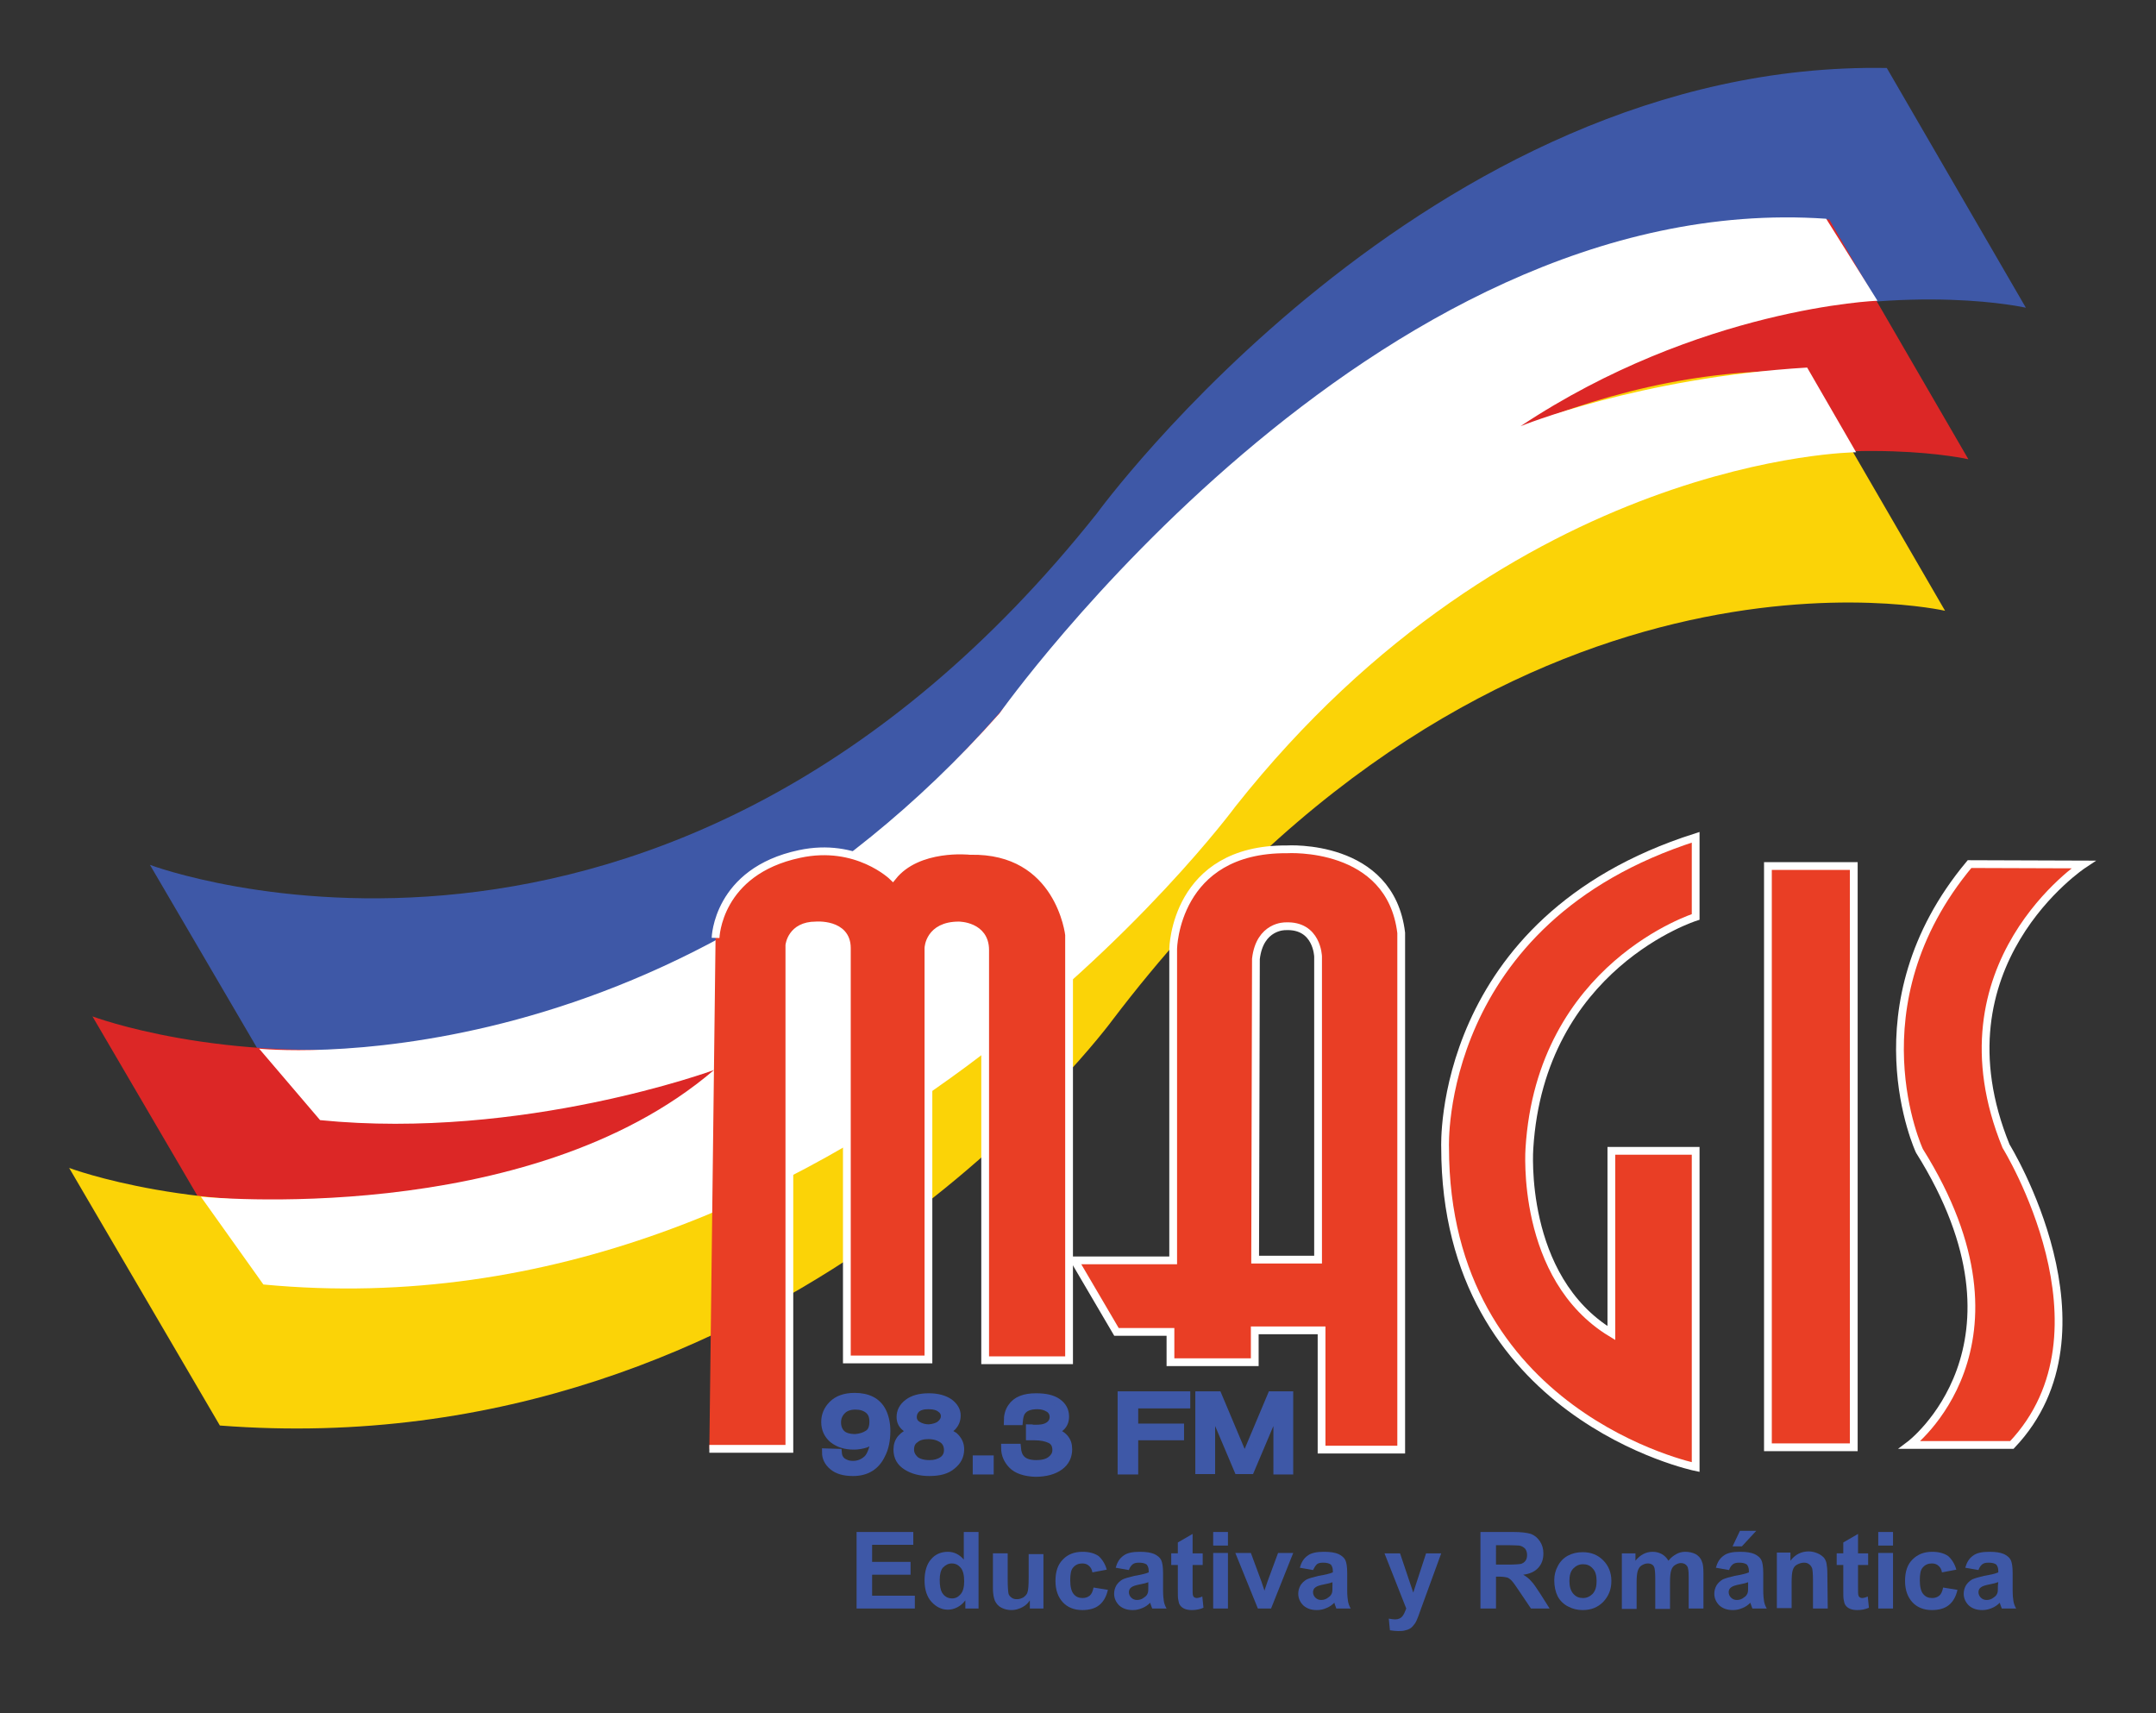
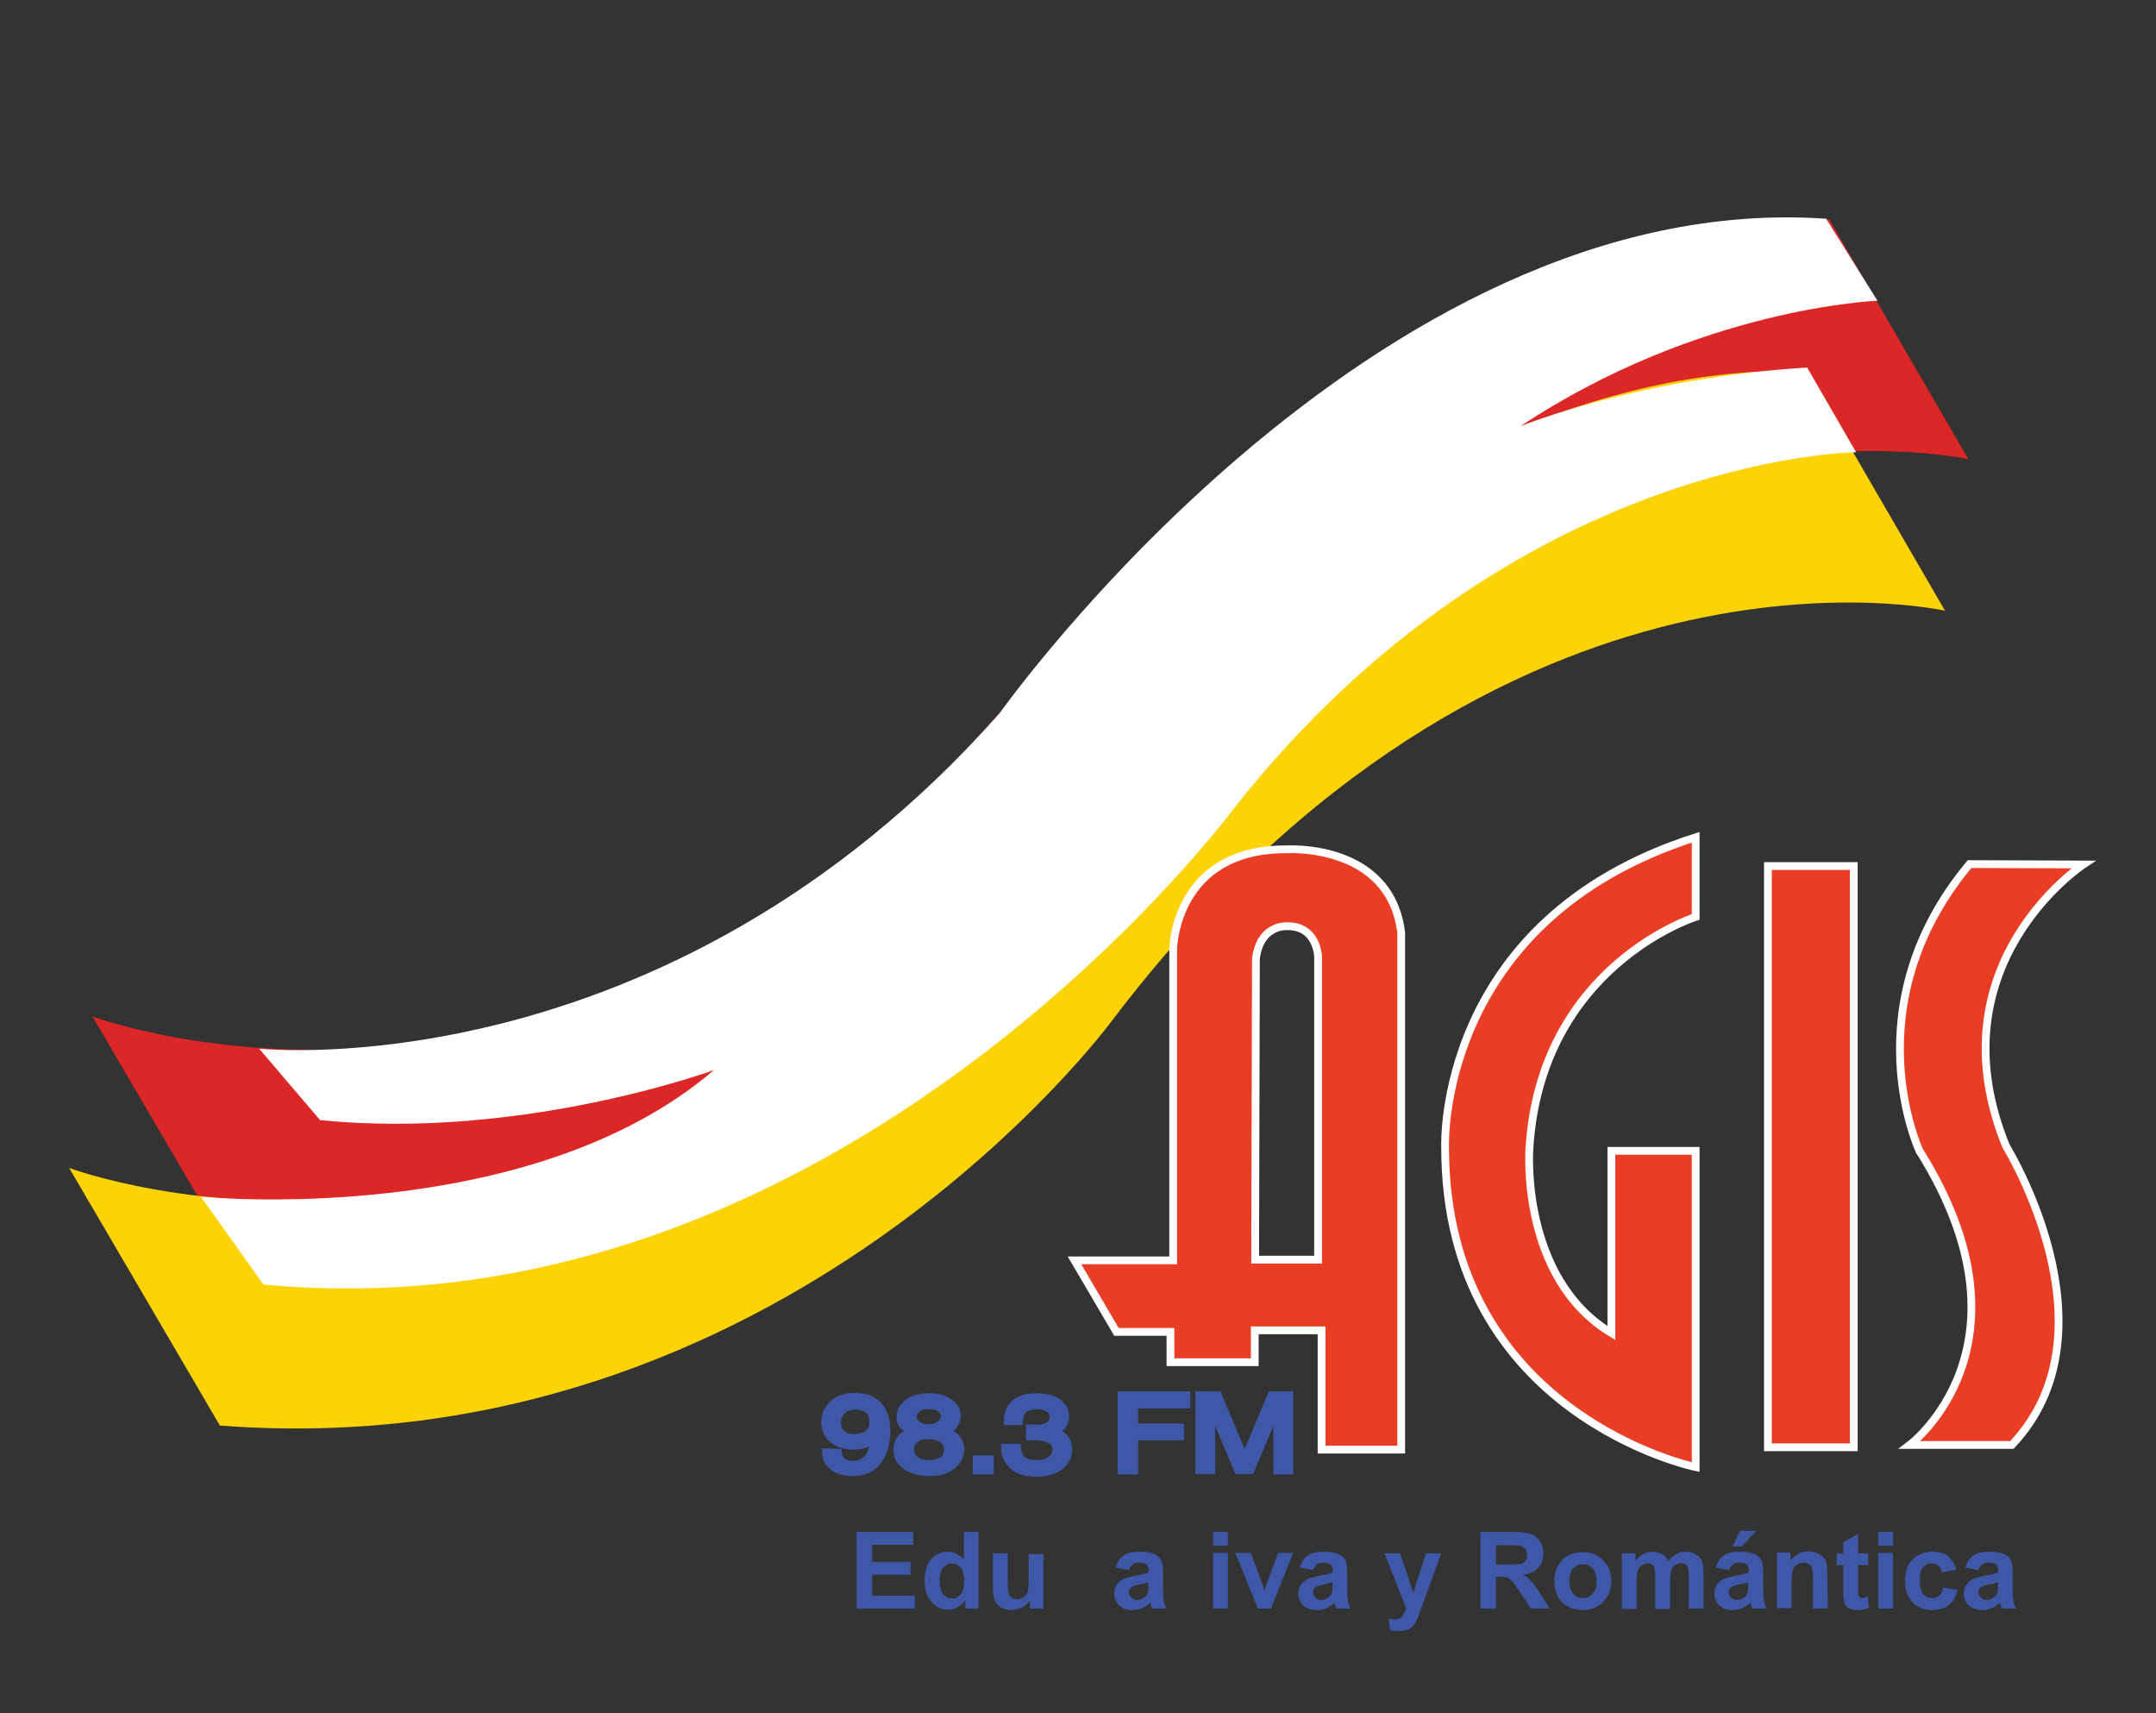
<svg xmlns="http://www.w3.org/2000/svg" version="1.1" id="Layer_1" x="0px" y="0px" viewBox="0 0 555 441" style="enable-background:new 0 0 555 441;" xml:space="preserve">
  <rect x="0" y="0" width="555" height="441" fill="#333333" stroke="none" />
  <style type="text/css">
	.st0{fill:#3E58A7;}
	.st1{fill:#DC2726;}
	.st2{fill:#FBD307;}
	.st3{fill:#FFFFFF;}
	.st4{fill:#E93E25;stroke:#FFFFFF;stroke-width:2;}
	.st5{fill:#3E58A7;stroke:#3E58A7;stroke-width:2;}
</style>
  <g>
    <g>
-       <path class="st0" d="M38.6,222.6c0,0,132.2,49.9,243.8-90.5c0,0,85-116.7,203.3-114.6l35.8,61.7c0,0-114.3-26.2-214.3,105.3    c0,0-84.6,115.6-229.8,104.4L38.6,222.6z" />
      <path class="st1" d="M23.8,261.6c0,0,132.2,49.9,243.8-90.5c0,0,92.8-117.5,203.3-114.6l35.8,61.7c0,0-114.3-26.2-214.3,105.3    c0,0-84.6,115.6-229.8,104.4L23.8,261.6z" />
      <path class="st2" d="M17.8,300.6c0,0,132.2,49.9,243.8-90.5c0,0,92.8-117.5,203.3-114.6l35.8,61.7c0,0-114.3-26.2-214.3,105.3    c0,0-84.6,115.6-229.8,104.4L17.8,300.6z" />
      <path class="st3" d="M66.7,269.9c0,0,104.1,11.2,190.6-86.3c0,0,95.8-135.4,212.8-127.3l13.2,21.1c0,0-45.8,1.7-91.9,32.3    c0,0,30.6-12.5,73.8-15.1l12.6,21.8c0,0-88.1,0.6-159.8,91.2c0,0-101,137.2-250.2,123L51.7,308c0,0,84.2,8.4,132.1-32.6    c0,0-49.2,18.1-101.4,12.9L66.7,269.9z" />
    </g>
    <g>
      <path class="st4" d="M491.6,371.9c0,0,34-25.5,2.5-75.7c0,0-17.5-37.4,12.9-73.8l29.3,0.1c0,0-39,25.7-19.9,72.5    c0,0,29.4,47.5,1.5,76.9H491.6z" />
-       <path class="st4" d="M182.6,372.9h20.6V243.3c0,0,0.5-5.1,6.8-5.1c0,0,8-0.7,8,5.8v105.9h21V244c0,0,0.2-5.8,7.8-5.8    c0,0,6.8,0,6.8,6.3v105.6h21.6V240.6c0,0-2.4-22.1-25.5-21.6c0,0-13.4-1.5-19.9,6.6c0,0-9.2-9-24-5.8    c-21.2,4.5-21.6,21.6-21.6,21.6" />
      <path class="st4" d="M331.3,218.6c-28.9-0.2-29.3,25.6-29.3,25.6v80.2h-25.4l10.8,18.4h13.9v7.8H323v-8.2h17.2v30.7h20.5v-133    C357.9,216.9,331.3,218.6,331.3,218.6z M339.3,324.2h-16.2l0.2-77.4c1-8.6,7.6-8.4,7.6-8.4c8.2-0.4,8.4,7.8,8.4,7.8V324.2z" />
      <path class="st4" d="M436.5,215.5V236c0,0-39.9,12.5-42.8,59.6c0,0-2.5,33.2,21.1,47.5v-46.9h21.7v81.4c0,0-64.5-13.3-64.5-82.3    C372,295.3,369.6,236.8,436.5,215.5z" />
      <rect x="455.1" y="222.9" class="st4" width="22.1" height="149.6" />
    </g>
    <g>
      <g>
        <path class="st5" d="M215.7,373.9c0.1,1.3,0.7,2.2,1.9,2.7c0.6,0.3,1.3,0.4,2,0.4c1.4,0,2.6-0.5,3.6-1.4s1.7-2.9,2.1-5.8     c-0.7,0.8-1.5,1.4-2.4,1.8c-1,0.3-2,0.5-3.1,0.5c-2.3,0-4-0.6-5.4-1.7c-1.3-1.1-2-2.6-2-4.4c0-1.7,0.6-3.2,1.9-4.5     c1.3-1.3,3.2-2,5.7-2c3.4,0,5.8,1.2,7.1,3.7c0.7,1.4,1.1,3.1,1.1,5.1c0,2.3-0.4,4.4-1.3,6.1c-1.4,3-3.9,4.5-7.3,4.5     c-2.3,0-4-0.5-5.2-1.5s-1.8-2.2-1.8-3.6L215.7,373.9L215.7,373.9z M223.4,369.1c1-0.6,1.4-1.7,1.4-3.2c0-1.4-0.4-2.4-1.3-3.1     c-0.9-0.7-2-1-3.3-1c-1.4,0-2.6,0.4-3.4,1.2c-0.8,0.8-1.3,1.8-1.3,3.1c0,1.2,0.4,2.2,1.1,2.9c0.7,0.7,1.9,1.1,3.6,1.1     C221.4,370,222.5,369.7,223.4,369.1z" />
        <path class="st5" d="M233.1,367.4c-0.9-0.7-1.3-1.6-1.3-2.7c0-1.4,0.6-2.6,1.9-3.6s3.1-1.5,5.4-1.5c2.2,0,4,0.5,5.3,1.4     c1.3,1,1.9,2.1,1.9,3.3c0,1.2-0.4,2.1-1.1,2.9c-0.4,0.4-1.1,0.8-1.9,1.2c1,0.4,1.7,0.8,2.3,1.2c1,0.9,1.6,2,1.6,3.4     c0,1.7-0.7,3.1-2.1,4.2c-1.4,1.2-3.3,1.7-5.9,1.7c-2.3,0-4.2-0.5-5.8-1.5c-1.6-1-2.4-2.4-2.4-4.3c0-1.1,0.3-2.1,1-2.9     s1.7-1.4,3-1.9C234.2,368.1,233.6,367.8,233.1,367.4z M242.6,375.9c0.9-0.6,1.4-1.5,1.4-2.7s-0.5-2.2-1.4-2.8     c-0.9-0.6-2.1-1-3.6-1c-1.4,0-2.6,0.3-3.4,1c-0.9,0.6-1.3,1.5-1.3,2.7c0,1,0.4,1.8,1.2,2.6c0.8,0.7,2.1,1.1,3.8,1.1     C240.6,376.8,241.7,376.5,242.6,375.9z M242.1,366.6c0.7-0.6,1.1-1.3,1.1-2.1c0-0.7-0.3-1.4-1-1.9c-0.7-0.6-1.8-0.9-3.2-0.9     c-1.4,0-2.4,0.3-3.1,0.9c-0.6,0.6-0.9,1.3-0.9,2.1c0,0.9,0.4,1.6,1.2,2.1c0.8,0.5,1.8,0.8,2.9,0.8     C240.3,367.5,241.4,367.2,242.1,366.6z" />
        <path class="st5" d="M251.4,375.6h3.4v2.9h-3.4V375.6z" />
        <path class="st5" d="M260.6,377.1c-1.2-1.2-1.9-2.7-1.9-4.5h3.1c0.1,1.2,0.4,2.1,0.9,2.7c0.8,1,2.1,1.5,4.1,1.5     c1.5,0,2.8-0.3,3.7-1c0.9-0.7,1.4-1.5,1.4-2.6c0-1.3-0.5-2.2-1.5-2.7s-2.4-0.8-4.1-0.8c-0.2,0-0.4,0-0.6,0s-0.4,0-0.6,0v-2.1     c0.3,0,0.6,0,0.8,0.1c0.2,0,0.4,0,0.7,0c1.1,0,2-0.1,2.7-0.4c1.2-0.5,1.9-1.4,1.9-2.6c0-0.9-0.4-1.7-1.2-2.2     c-0.8-0.5-1.8-0.8-2.9-0.8c-2,0-3.3,0.5-4.1,1.6c-0.4,0.6-0.6,1.4-0.7,2.5h-2.9c0-1.4,0.3-2.6,1-3.6c1.2-1.8,3.3-2.6,6.3-2.6     c2.4,0,4.2,0.4,5.5,1.3s2,2.1,2,3.7c0,1.2-0.4,2.1-1.2,2.8c-0.5,0.4-1.1,0.8-1.9,1.1c1.2,0.3,2.2,0.8,2.9,1.6s1,1.7,1,2.9     c0,1.8-0.7,3.3-2.2,4.4s-3.6,1.7-6.3,1.7C263.8,379,261.8,378.3,260.6,377.1z" />
        <path class="st5" d="M288.7,359.1h16.7v2.4H292v5.9h11.8v2.3H292v8.8h-3.3V359.1z" />
        <path class="st5" d="M308.8,359.1h4.7l6.9,16.4l6.9-16.4h4.6v19.4h-3.1V367c0-0.4,0-1.1,0-2s0-1.9,0-2.9l-6.9,16.3h-3.2     l-6.9-16.3v0.6c0,0.5,0,1.2,0,2.2s0,1.7,0,2.1v11.4h-3.1v-19.3H308.8z" />
      </g>
    </g>
    <g>
      <g>
        <path class="st0" d="M220.5,414v-19.7h14.6v3.3h-10.6v4.4h9.9v3.3h-9.9v5.4h11v3.3L220.5,414L220.5,414z" />
        <path class="st0" d="M252,414h-3.5v-2.1c-0.6,0.8-1.3,1.4-2.1,1.8c-0.8,0.4-1.6,0.6-2.4,0.6c-1.6,0-3-0.7-4.2-2s-1.8-3.2-1.8-5.5     c0-2.4,0.6-4.3,1.7-5.5c1.1-1.3,2.6-1.9,4.3-1.9c1.6,0,3,0.7,4.1,2v-7.1h3.8V414H252z M241.9,406.6c0,1.5,0.2,2.6,0.6,3.3     c0.6,1,1.5,1.5,2.6,1.5c0.9,0,1.6-0.4,2.2-1.1s0.9-1.8,0.9-3.3c0-1.6-0.3-2.8-0.9-3.5s-1.3-1.1-2.3-1.1c-0.9,0-1.6,0.4-2.3,1.1     C242.2,404.1,241.9,405.2,241.9,406.6z" />
        <path class="st0" d="M265.1,414v-2.1c-0.5,0.8-1.2,1.4-2,1.8s-1.7,0.7-2.7,0.7s-1.8-0.2-2.6-0.6c-0.8-0.4-1.3-1-1.7-1.8     c-0.3-0.8-0.5-1.8-0.5-3.2v-9h3.8v6.6c0,2,0.1,3.2,0.2,3.7s0.4,0.8,0.8,1.1c0.4,0.3,0.8,0.4,1.4,0.4s1.2-0.2,1.7-0.5     c0.5-0.4,0.9-0.8,1-1.3c0.2-0.5,0.3-1.8,0.3-3.8v-6h3.8v14H265.1z" />
-         <path class="st0" d="M284.9,404l-3.7,0.7c-0.1-0.7-0.4-1.3-0.9-1.7c-0.4-0.4-1-0.6-1.7-0.6c-0.9,0-1.7,0.3-2.3,1     c-0.6,0.6-0.8,1.7-0.8,3.3c0,1.7,0.3,2.9,0.9,3.6s1.3,1,2.3,1c0.7,0,1.3-0.2,1.8-0.6s0.8-1.1,1-2.1l3.7,0.6     c-0.4,1.7-1.1,3-2.2,3.9s-2.6,1.3-4.4,1.3c-2.1,0-3.8-0.7-5-2s-1.9-3.1-1.9-5.5s0.6-4.2,1.9-5.5c1.2-1.3,2.9-2,5.1-2     c1.7,0,3.1,0.4,4.1,1.1C283.7,401.3,284.5,402.5,284.9,404z" />
        <path class="st0" d="M290.6,404.1l-3.4-0.6c0.4-1.4,1-2.4,2-3.1c0.9-0.7,2.3-1,4.2-1c1.7,0,2.9,0.2,3.8,0.6     c0.8,0.4,1.4,0.9,1.7,1.5c0.3,0.6,0.5,1.7,0.5,3.4v4.4c0,1.3,0.1,2.2,0.2,2.8c0.1,0.6,0.3,1.2,0.7,1.9h-3.7     c-0.1-0.3-0.2-0.6-0.4-1.1c-0.1-0.2-0.1-0.4-0.1-0.4c-0.6,0.6-1.3,1.1-2.1,1.4c-0.7,0.3-1.5,0.5-2.4,0.5c-1.5,0-2.6-0.4-3.5-1.2     c-0.8-0.8-1.3-1.8-1.3-3c0-0.8,0.2-1.5,0.6-2.2c0.4-0.6,0.9-1.1,1.6-1.5c0.7-0.3,1.7-0.6,3-0.9c1.8-0.3,3-0.6,3.7-0.9v-0.4     c0-0.7-0.2-1.2-0.5-1.6c-0.4-0.3-1-0.5-2-0.5c-0.7,0-1.2,0.1-1.6,0.4C291.1,403,290.8,403.5,290.6,404.1z M295.7,407.2     c-0.5,0.2-1.2,0.4-2.3,0.6c-1,0.2-1.7,0.4-2.1,0.7c-0.5,0.3-0.7,0.8-0.7,1.3s0.2,1,0.6,1.4s0.9,0.6,1.5,0.6     c0.7,0,1.3-0.2,1.9-0.7c0.5-0.3,0.8-0.8,0.9-1.2c0.1-0.3,0.1-0.9,0.1-1.8v-0.9H295.7z" />
-         <path class="st0" d="M309.6,399.8v3H307v5.8c0,1.2,0,1.8,0.1,2c0,0.2,0.2,0.4,0.3,0.5c0.2,0.1,0.4,0.2,0.6,0.2     c0.3,0,0.9-0.1,1.5-0.4l0.3,2.9c-0.9,0.4-1.9,0.6-3,0.6c-0.7,0-1.3-0.1-1.8-0.3c-0.5-0.2-0.9-0.5-1.2-0.9     c-0.3-0.4-0.4-0.9-0.5-1.5c-0.1-0.4-0.1-1.3-0.1-2.7v-6.2h-1.7v-3h1.7V397l3.8-2.2v5H309.6z" />
        <path class="st0" d="M312.3,397.8v-3.5h3.8v3.5H312.3z M312.3,414v-14.3h3.8V414H312.3z" />
        <path class="st0" d="M323.8,414l-5.8-14.3h4l2.7,7.3l0.8,2.4c0.2-0.6,0.3-1,0.4-1.2c0.1-0.4,0.3-0.8,0.4-1.2l2.7-7.3h3.9     l-5.7,14.3L323.8,414L323.8,414z" />
        <path class="st0" d="M338,404.1l-3.4-0.6c0.4-1.4,1-2.4,2-3.1c0.9-0.7,2.3-1,4.2-1c1.7,0,2.9,0.2,3.8,0.6     c0.8,0.4,1.4,0.9,1.7,1.5c0.3,0.6,0.5,1.7,0.5,3.4v4.4c0,1.3,0.1,2.2,0.2,2.8c0.1,0.6,0.3,1.2,0.7,1.9H344     c-0.1-0.3-0.2-0.6-0.4-1.1c-0.1-0.2-0.1-0.4-0.1-0.4c-0.6,0.6-1.3,1.1-2.1,1.4c-0.7,0.3-1.5,0.5-2.4,0.5c-1.5,0-2.6-0.4-3.5-1.2     c-0.8-0.8-1.3-1.8-1.3-3c0-0.8,0.2-1.5,0.6-2.2c0.4-0.6,0.9-1.1,1.6-1.5c0.7-0.3,1.7-0.6,3-0.9c1.8-0.3,3-0.6,3.7-0.9v-0.4     c0-0.7-0.2-1.2-0.5-1.6c-0.4-0.3-1-0.5-2-0.5c-0.7,0-1.2,0.1-1.6,0.4C338.6,403,338.3,403.5,338,404.1z M343.1,407.2     c-0.5,0.2-1.2,0.4-2.3,0.6c-1,0.2-1.7,0.4-2.1,0.7c-0.5,0.3-0.7,0.8-0.7,1.3s0.2,1,0.6,1.4s0.9,0.6,1.5,0.6     c0.7,0,1.3-0.2,1.9-0.7c0.5-0.3,0.8-0.8,0.9-1.2c0.1-0.3,0.1-0.9,0.1-1.8v-0.9H343.1z" />
        <path class="st0" d="M356.4,399.8h4l3.4,10.1l3.3-10.1h3.9l-5,13.7l-0.9,2.5c-0.3,0.8-0.6,1.5-0.9,1.9s-0.6,0.8-1,1.1     c-0.4,0.3-0.9,0.5-1.4,0.6c-0.6,0.2-1.2,0.2-1.9,0.2c-0.7,0-1.4-0.1-2.1-0.2l-0.3-3c0.6,0.1,1.1,0.2,1.6,0.2     c0.9,0,1.5-0.3,1.9-0.8s0.7-1.2,1-2L356.4,399.8z" />
        <path class="st0" d="M381.1,414v-19.7h8.4c2.1,0,3.6,0.2,4.6,0.5c1,0.4,1.7,1,2.3,1.9c0.6,0.9,0.9,1.9,0.9,3.1     c0,1.5-0.4,2.7-1.3,3.7s-2.2,1.6-3.9,1.8c0.9,0.5,1.6,1.1,2.1,1.7c0.6,0.6,1.3,1.7,2.3,3.2l2.4,3.8h-4.8l-2.9-4.3     c-1-1.5-1.7-2.5-2.1-2.9s-0.8-0.7-1.2-0.8c-0.4-0.1-1.1-0.2-2-0.2h-0.8v8.2L381.1,414L381.1,414z M385.1,402.7h2.9     c1.9,0,3.1-0.1,3.6-0.2c0.5-0.2,0.8-0.4,1.1-0.8c0.3-0.4,0.4-0.9,0.4-1.5c0-0.7-0.2-1.2-0.5-1.6c-0.4-0.4-0.9-0.7-1.5-0.8     c-0.3,0-1.3-0.1-2.9-0.1h-3.1V402.7z" />
        <path class="st0" d="M400.1,406.7c0-1.3,0.3-2.5,0.9-3.6c0.6-1.2,1.5-2.1,2.6-2.7s2.4-0.9,3.8-0.9c2.2,0,3.9,0.7,5.3,2.1     s2.1,3.2,2.1,5.3c0,2.2-0.7,3.9-2.1,5.4c-1.4,1.4-3.1,2.1-5.3,2.1c-1.3,0-2.6-0.3-3.7-0.9c-1.2-0.6-2.1-1.5-2.7-2.6     C400.4,409.7,400.1,408.3,400.1,406.7z M404,406.9c0,1.4,0.3,2.5,1,3.3s1.5,1.1,2.5,1.1s1.8-0.4,2.5-1.1c0.7-0.8,1-1.8,1-3.3     c0-1.4-0.3-2.5-1-3.2c-0.7-0.8-1.5-1.1-2.5-1.1s-1.8,0.4-2.5,1.1S404,405.5,404,406.9z" />
        <path class="st0" d="M417.5,399.8h3.5v1.9c1.2-1.5,2.7-2.3,4.4-2.3c0.9,0,1.7,0.2,2.4,0.6c0.7,0.4,1.2,0.9,1.7,1.7     c0.6-0.8,1.3-1.3,2-1.7c0.7-0.4,1.5-0.6,2.3-0.6c1,0,1.9,0.2,2.7,0.6c0.7,0.4,1.3,1,1.6,1.9c0.3,0.6,0.4,1.6,0.4,3v9.1h-3.8v-8.2     c0-1.4-0.1-2.3-0.4-2.7c-0.3-0.5-0.9-0.8-1.6-0.8c-0.5,0-1,0.2-1.5,0.5s-0.8,0.8-1,1.4s-0.3,1.6-0.3,3v6.9h-3.8v-7.8     c0-1.4-0.1-2.3-0.2-2.7c-0.1-0.4-0.3-0.7-0.6-0.9c-0.3-0.2-0.7-0.3-1.1-0.3c-0.6,0-1.1,0.2-1.6,0.5s-0.8,0.8-1,1.4     s-0.3,1.6-0.3,2.9v6.9h-3.8L417.5,399.8L417.5,399.8z" />
        <path class="st0" d="M445.1,404.1l-3.4-0.6c0.4-1.4,1-2.4,2-3.1c0.9-0.7,2.3-1,4.2-1c1.7,0,2.9,0.2,3.8,0.6     c0.8,0.4,1.4,0.9,1.7,1.5c0.3,0.6,0.5,1.7,0.5,3.4v4.4c0,1.3,0.1,2.2,0.2,2.8c0.1,0.6,0.3,1.2,0.7,1.9h-3.7     c-0.1-0.3-0.2-0.6-0.4-1.1c-0.1-0.2-0.1-0.4-0.1-0.4c-0.6,0.6-1.3,1.1-2.1,1.4c-0.7,0.3-1.5,0.5-2.4,0.5c-1.5,0-2.6-0.4-3.5-1.2     c-0.8-0.8-1.3-1.8-1.3-3c0-0.8,0.2-1.5,0.6-2.2c0.4-0.6,0.9-1.1,1.6-1.5c0.7-0.3,1.7-0.6,3-0.9c1.8-0.3,3-0.6,3.7-0.9v-0.4     c0-0.7-0.2-1.2-0.5-1.6c-0.4-0.3-1-0.5-2-0.5c-0.7,0-1.2,0.1-1.6,0.4C445.6,403,445.3,403.5,445.1,404.1z M450.1,407.2     c-0.5,0.2-1.2,0.4-2.3,0.6c-1,0.2-1.7,0.4-2.1,0.7c-0.5,0.3-0.7,0.8-0.7,1.3s0.2,1,0.6,1.4s0.9,0.6,1.5,0.6     c0.7,0,1.3-0.2,1.9-0.7c0.5-0.3,0.8-0.8,0.9-1.2c0.1-0.3,0.1-0.9,0.1-1.8v-0.9H450.1z M446,398l1.9-4h4.2l-3.7,4H446z" />
-         <path class="st0" d="M470.5,414h-3.8v-7.3c0-1.5-0.1-2.5-0.2-3c-0.2-0.5-0.4-0.8-0.8-1.1c-0.4-0.3-0.8-0.4-1.3-0.4     c-0.7,0-1.2,0.2-1.8,0.5s-0.9,0.8-1.1,1.4s-0.3,1.7-0.3,3.3v6.5h-3.8v-14.3h3.5v2.1c1.2-1.6,2.8-2.4,4.7-2.4     c0.8,0,1.6,0.2,2.3,0.5c0.7,0.3,1.2,0.7,1.6,1.1c0.4,0.5,0.6,1,0.7,1.6s0.2,1.4,0.2,2.5L470.5,414L470.5,414z" />
+         <path class="st0" d="M470.5,414h-3.8v-7.3c0-1.5-0.1-2.5-0.2-3c-0.2-0.5-0.4-0.8-0.8-1.1c-0.4-0.3-0.8-0.4-1.3-0.4     c-0.7,0-1.2,0.2-1.8,0.5s-0.9,0.8-1.1,1.4s-0.3,1.7-0.3,3.3v6.5h-3.8v-14.3h3.5v2.1c1.2-1.6,2.8-2.4,4.7-2.4     c0.8,0,1.6,0.2,2.3,0.5c0.7,0.3,1.2,0.7,1.6,1.1c0.4,0.5,0.6,1,0.7,1.6s0.2,1.4,0.2,2.5L470.5,414z" />
        <path class="st0" d="M480.9,399.8v3h-2.6v5.8c0,1.2,0,1.8,0.1,2c0,0.2,0.2,0.4,0.3,0.5c0.2,0.1,0.4,0.2,0.6,0.2     c0.3,0,0.9-0.1,1.5-0.4l0.3,2.9c-0.9,0.4-1.9,0.6-3,0.6c-0.7,0-1.3-0.1-1.8-0.3c-0.5-0.2-0.9-0.5-1.2-0.9     c-0.3-0.4-0.4-0.9-0.5-1.5c-0.1-0.4-0.1-1.3-0.1-2.7v-6.2h-1.7v-3h1.7V397l3.8-2.2v5H480.9z" />
        <path class="st0" d="M483.5,397.8v-3.5h3.8v3.5H483.5z M483.5,414v-14.3h3.8V414H483.5z" />
        <path class="st0" d="M503.6,404l-3.7,0.7c-0.1-0.7-0.4-1.3-0.9-1.7c-0.4-0.4-1-0.6-1.7-0.6c-0.9,0-1.7,0.3-2.3,1     c-0.6,0.6-0.8,1.7-0.8,3.3c0,1.7,0.3,2.9,0.9,3.6c0.6,0.7,1.3,1,2.3,1c0.7,0,1.3-0.2,1.8-0.6s0.8-1.1,1-2.1l3.7,0.6     c-0.4,1.7-1.1,3-2.2,3.9c-1.1,0.9-2.6,1.3-4.4,1.3c-2.1,0-3.8-0.7-5-2s-1.9-3.1-1.9-5.5s0.6-4.2,1.9-5.5s2.9-2,5.1-2     c1.7,0,3.1,0.4,4.1,1.1C502.4,401.3,503.2,402.5,503.6,404z" />
        <path class="st0" d="M509.3,404.1l-3.4-0.6c0.4-1.4,1-2.4,2-3.1c0.9-0.7,2.3-1,4.2-1c1.7,0,2.9,0.2,3.8,0.6     c0.8,0.4,1.4,0.9,1.7,1.5s0.5,1.7,0.5,3.4v4.4c0,1.3,0.1,2.2,0.2,2.8c0.1,0.6,0.3,1.2,0.7,1.9h-3.7c-0.1-0.3-0.2-0.6-0.4-1.1     c-0.1-0.2-0.1-0.4-0.1-0.4c-0.6,0.6-1.3,1.1-2.1,1.4c-0.7,0.3-1.5,0.5-2.4,0.5c-1.5,0-2.6-0.4-3.5-1.2c-0.8-0.8-1.3-1.8-1.3-3     c0-0.8,0.2-1.5,0.6-2.2c0.4-0.6,0.9-1.1,1.6-1.5c0.7-0.3,1.7-0.6,3-0.9c1.8-0.3,3-0.6,3.7-0.9v-0.4c0-0.7-0.2-1.2-0.5-1.6     c-0.4-0.3-1-0.5-2-0.5c-0.7,0-1.2,0.1-1.6,0.4C509.8,403,509.5,403.5,509.3,404.1z M514.4,407.2c-0.5,0.2-1.2,0.4-2.3,0.6     c-1,0.2-1.7,0.4-2.1,0.7c-0.5,0.3-0.7,0.8-0.7,1.3s0.2,1,0.6,1.4c0.4,0.4,0.9,0.6,1.5,0.6c0.7,0,1.3-0.2,1.9-0.7     c0.5-0.3,0.8-0.8,0.9-1.2c0.1-0.3,0.1-0.9,0.1-1.8L514.4,407.2L514.4,407.2z" />
      </g>
    </g>
  </g>
</svg>